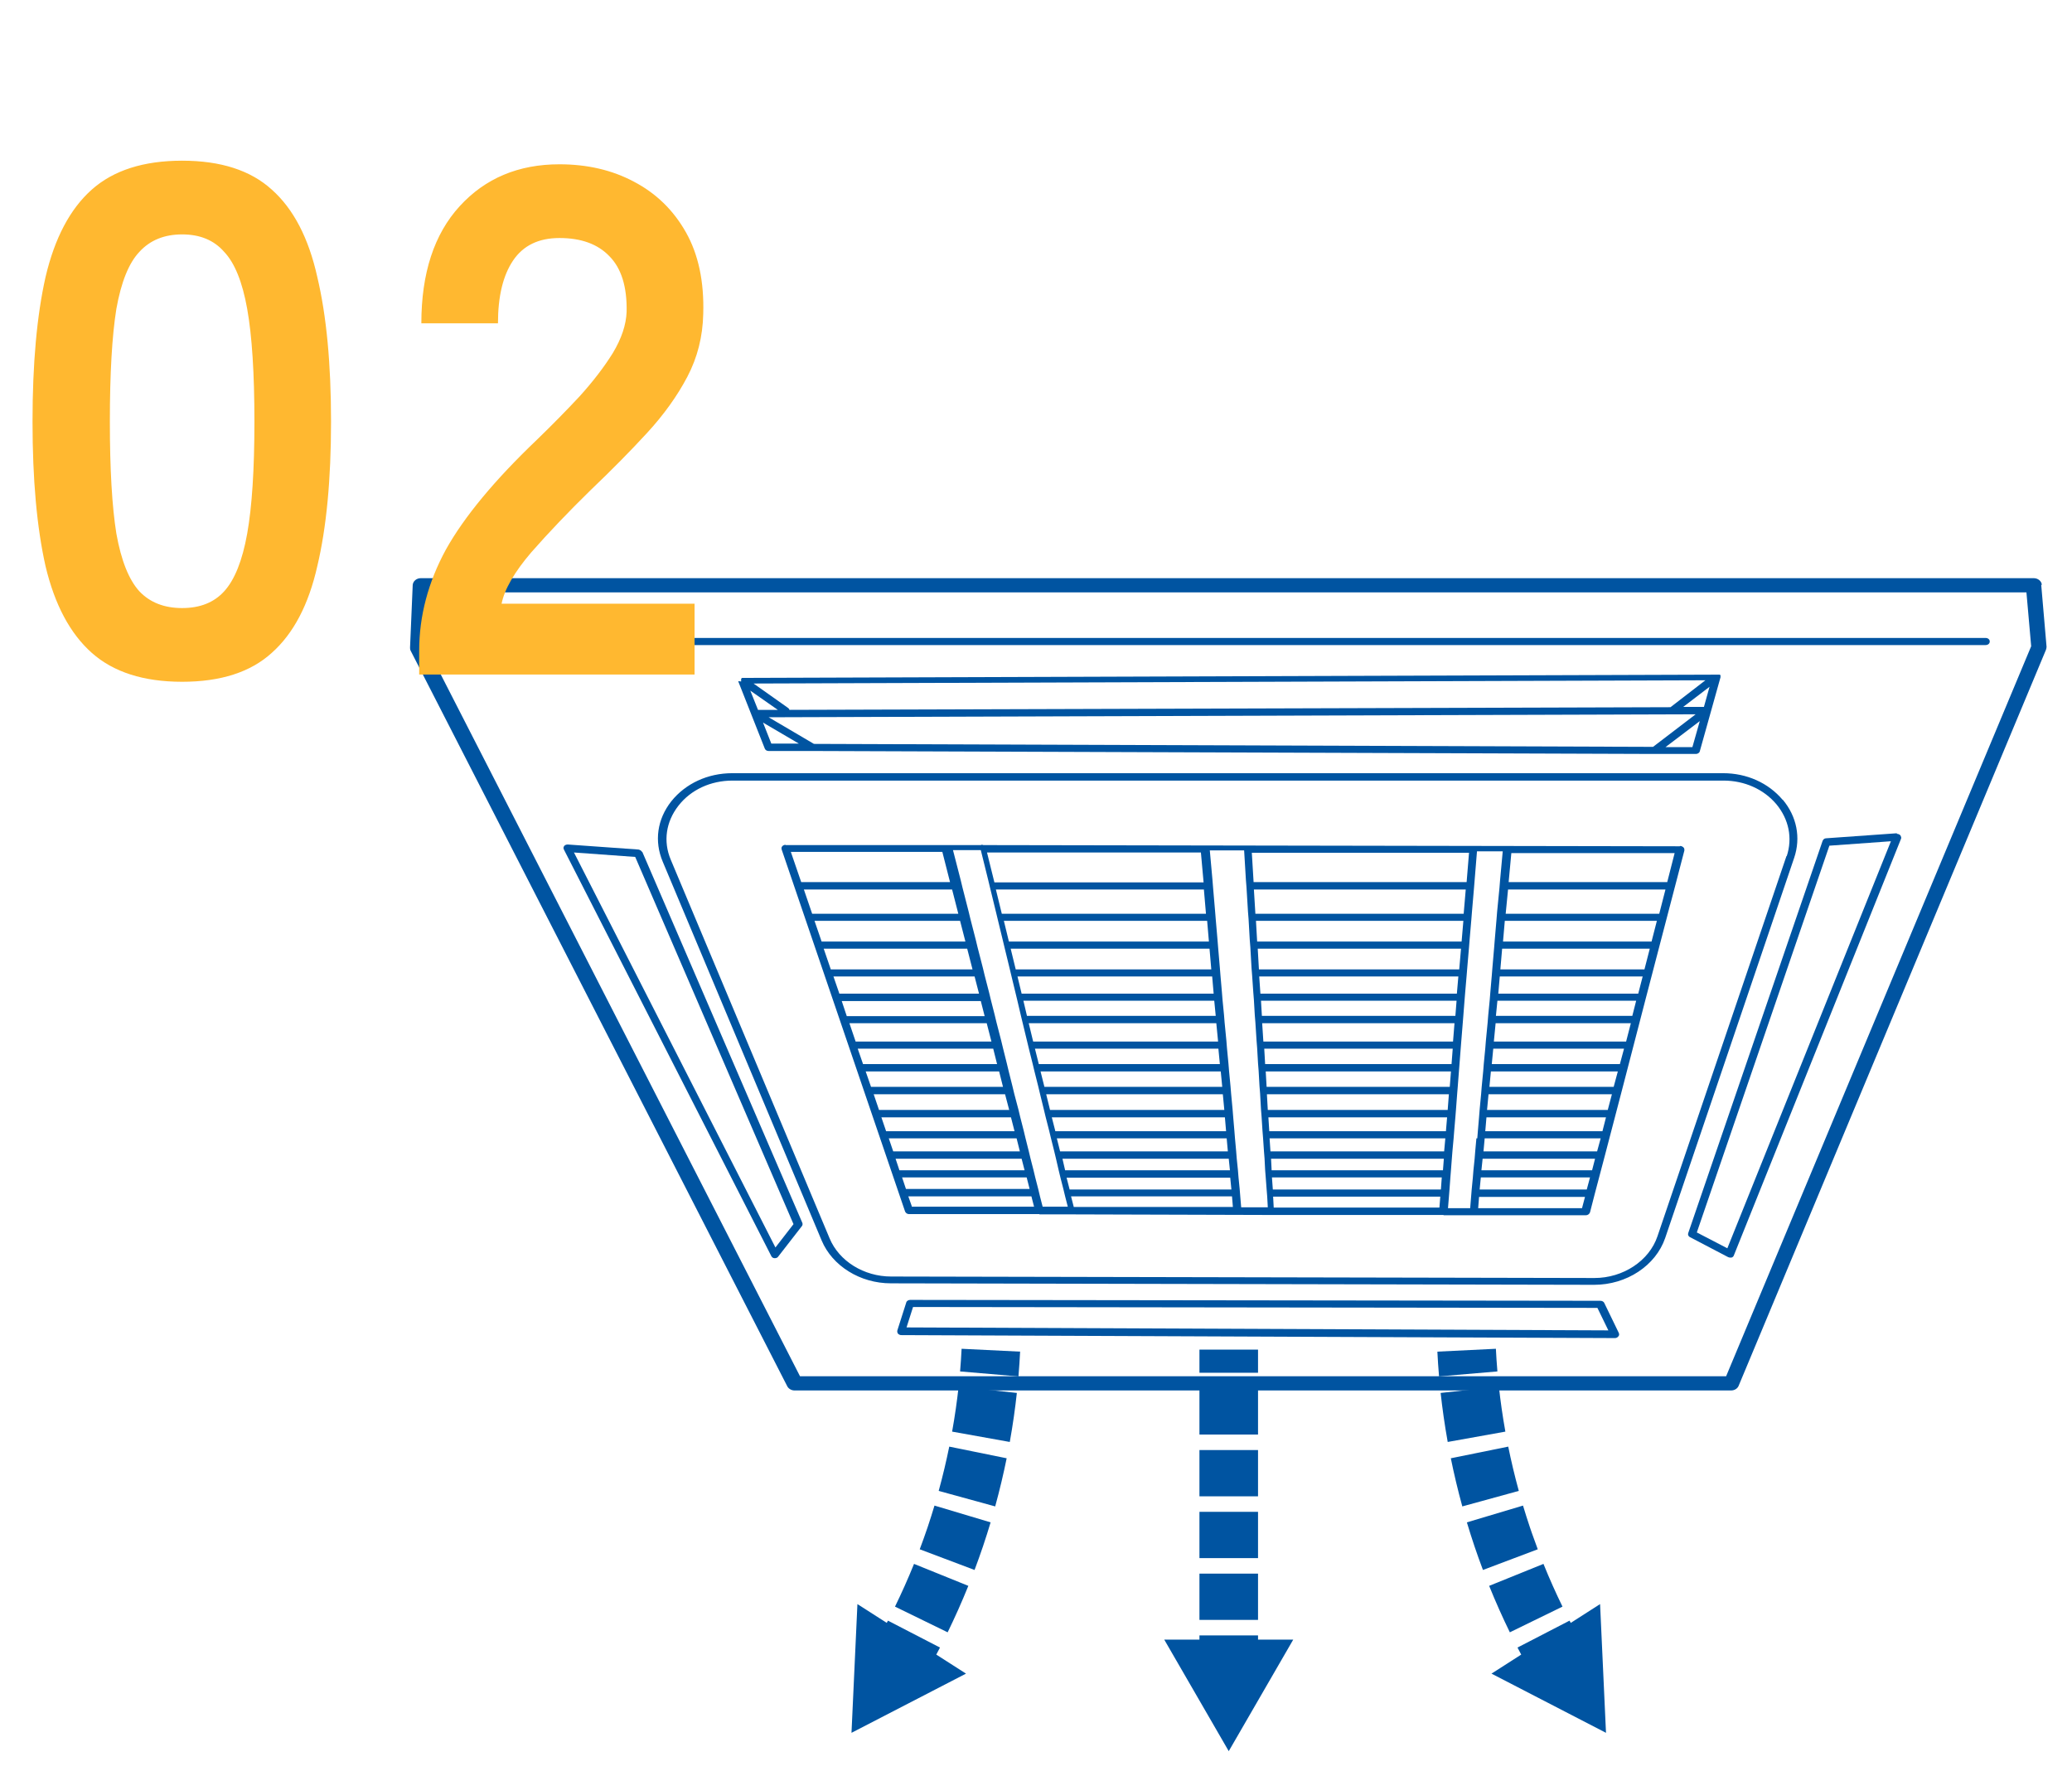
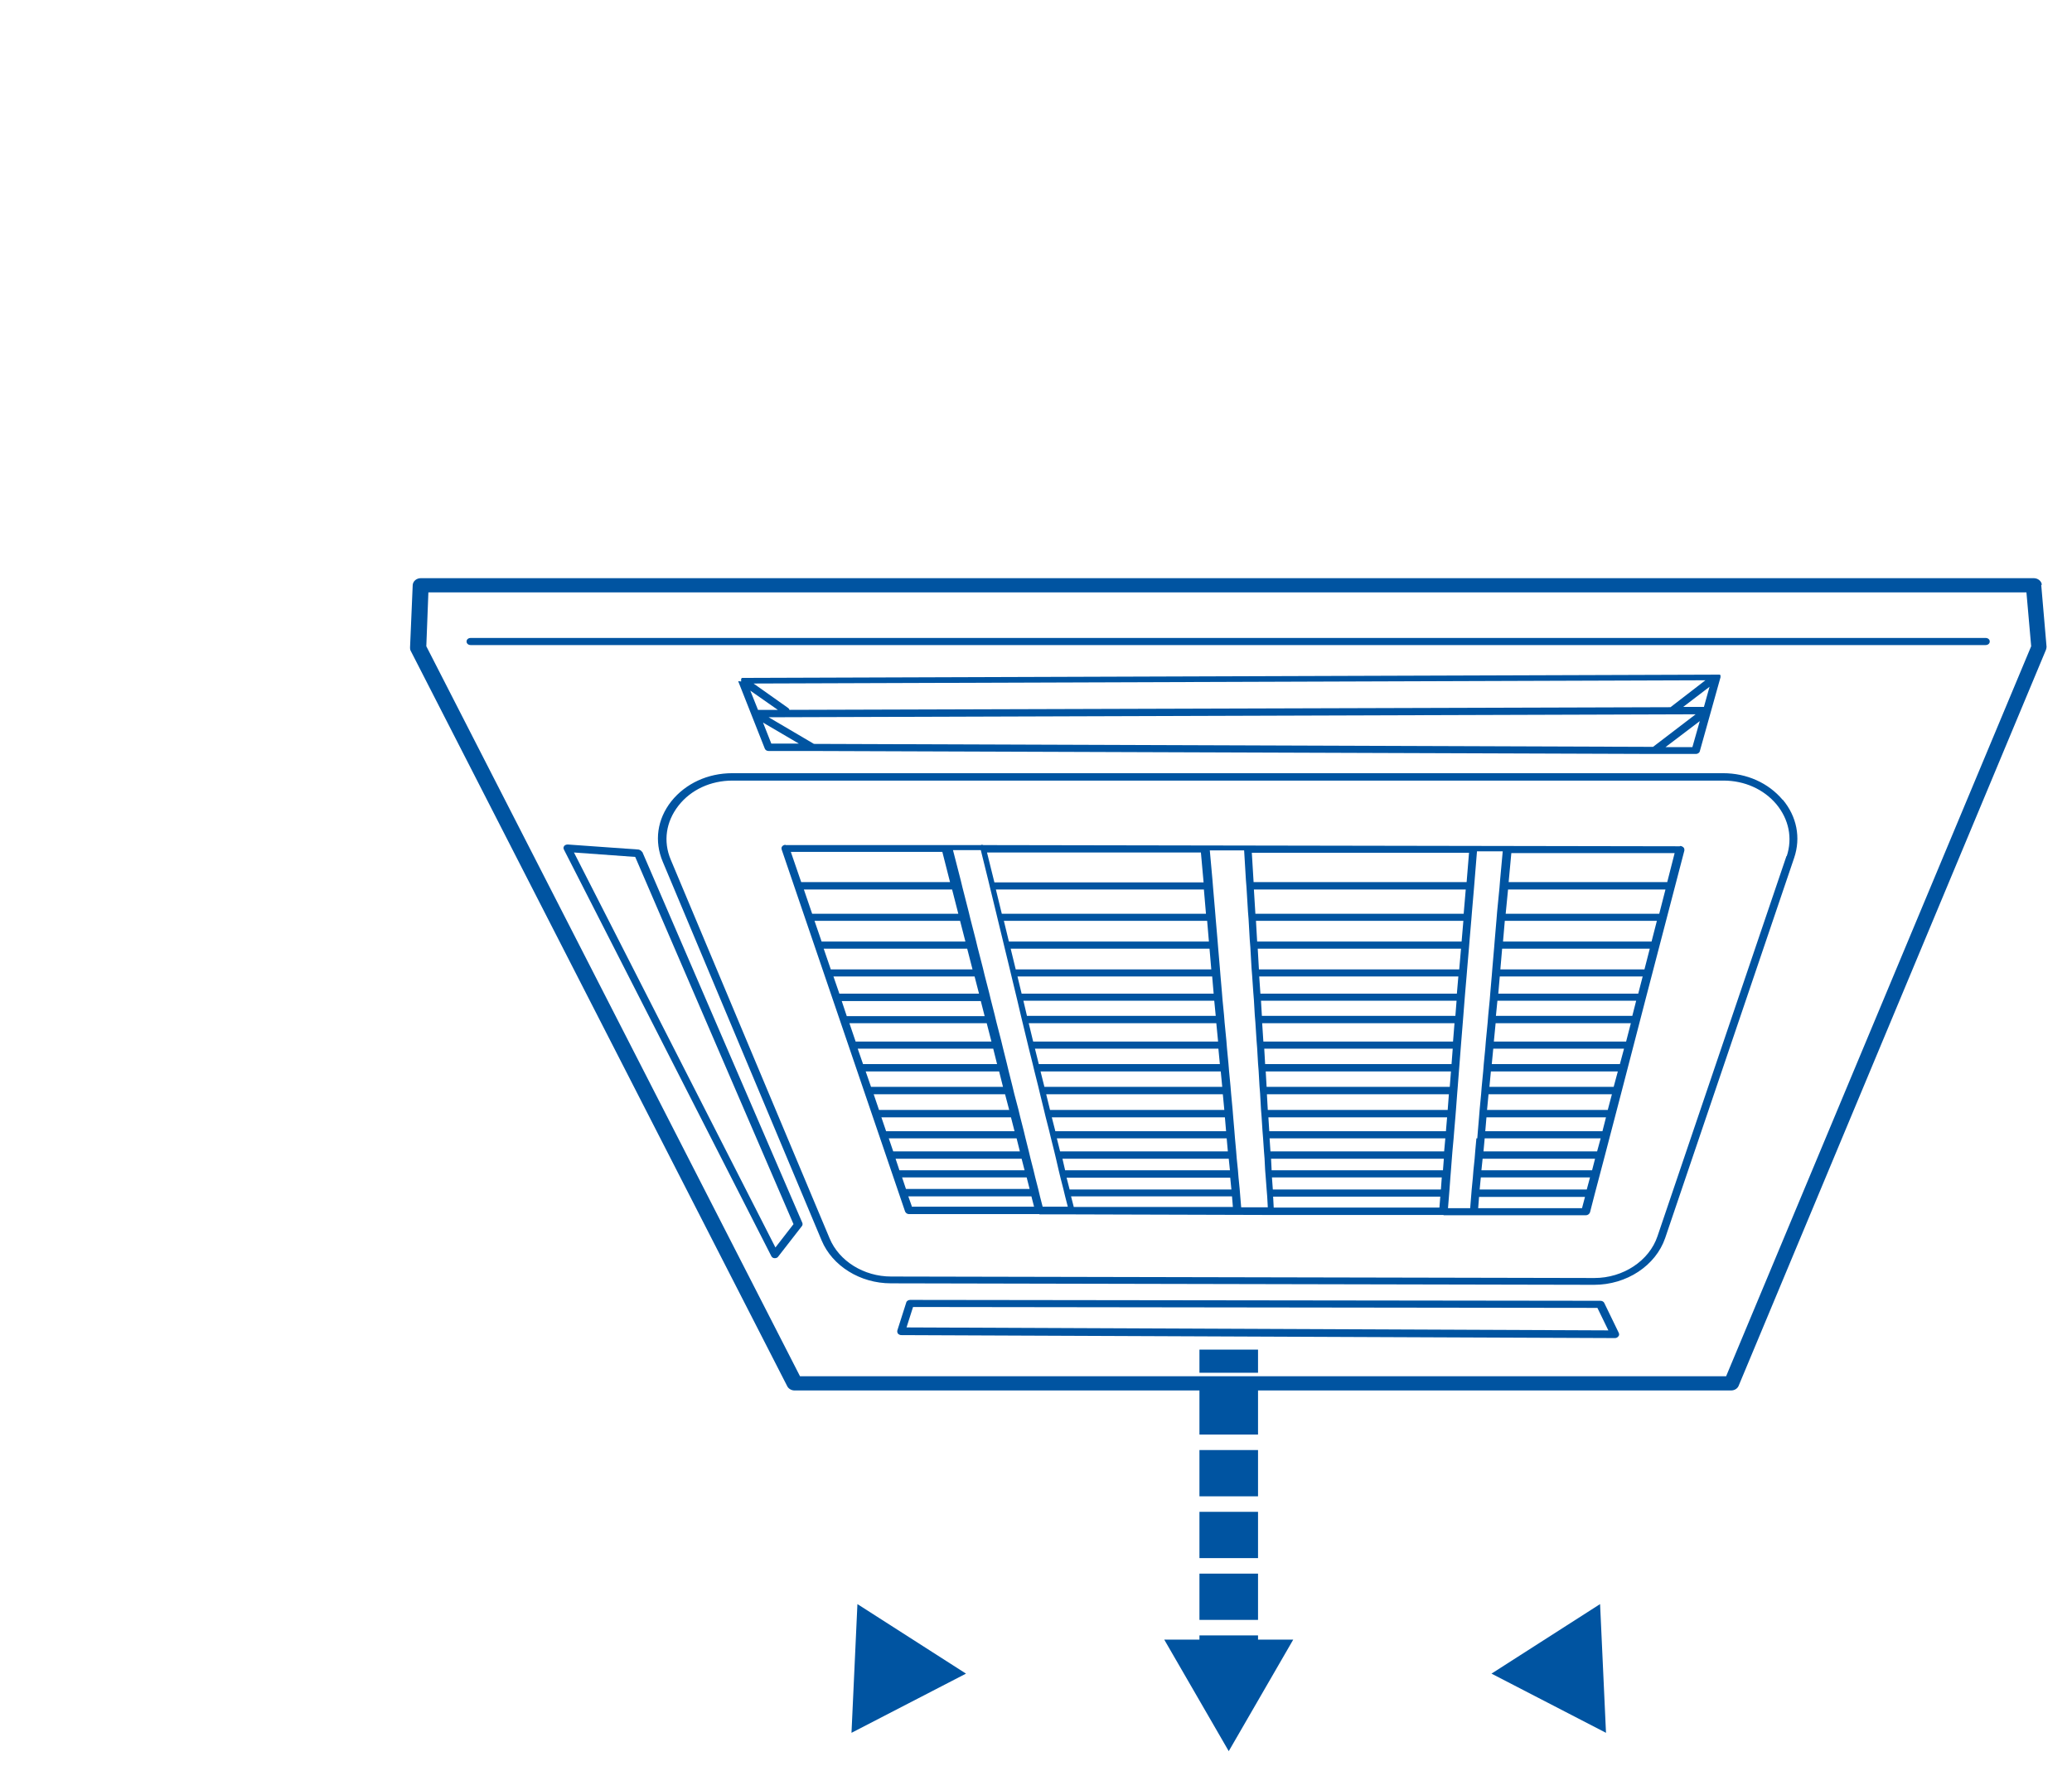
<svg xmlns="http://www.w3.org/2000/svg" width="172" height="147" viewBox="0 0 172 147" fill="none">
  <path d="M169.495 48.54C169.47 48.246 169.175 48 168.832 48H34.923C34.579 48 34.284 48.246 34.26 48.565L34.039 53.748C34.039 53.847 34.039 53.92 34.088 54.019L65.354 115.089C65.453 115.286 65.698 115.433 65.944 115.433H143.705C143.975 115.433 144.221 115.286 144.319 115.065L169.839 53.945C169.863 53.871 169.888 53.773 169.888 53.699L169.446 48.565L169.495 48.54ZM143.288 114.254H66.41L35.389 53.65L35.561 49.179H168.218L168.611 53.65L143.288 114.254Z" fill="#0054A1" />
  <path d="M164.828 52.962H39.074C38.877 52.962 38.73 53.085 38.73 53.257C38.73 53.429 38.877 53.552 39.074 53.552H164.828C165.024 53.552 165.172 53.429 165.172 53.257C165.172 53.085 165.024 52.962 164.828 52.962Z" fill="#0054A1" />
-   <path d="M147.979 66.4C146.8 64.999 145.007 64.189 143.042 64.189H60.786C58.747 64.189 56.905 65.049 55.726 66.522C54.547 68.021 54.302 69.839 55.014 71.534L68.204 102.978C69.088 105.091 71.396 106.54 73.951 106.54L132.333 106.663C135.035 106.663 137.442 105.066 138.228 102.782L148.937 71.215C149.502 69.544 149.158 67.775 147.979 66.375V66.4ZM148.298 71.067L137.589 102.634C136.902 104.673 134.74 106.098 132.358 106.098L73.975 105.975C71.716 105.975 69.653 104.698 68.867 102.806L55.677 71.362C55.038 69.839 55.284 68.218 56.316 66.891C57.347 65.564 58.993 64.803 60.81 64.803H143.067C144.81 64.803 146.407 65.515 147.463 66.768C148.495 68.021 148.814 69.569 148.323 71.067H148.298Z" fill="#0054A1" />
+   <path d="M147.979 66.4C146.8 64.999 145.007 64.189 143.042 64.189H60.786C58.747 64.189 56.905 65.049 55.726 66.522C54.547 68.021 54.302 69.839 55.014 71.534L68.204 102.978C69.088 105.091 71.396 106.54 73.951 106.54L132.333 106.663C135.035 106.663 137.442 105.066 138.228 102.782L148.937 71.215C149.502 69.544 149.158 67.775 147.979 66.375V66.4ZM148.298 71.067L137.589 102.634C136.902 104.673 134.74 106.098 132.358 106.098L73.975 105.975C71.716 105.975 69.653 104.698 68.867 102.806L55.677 71.362C55.038 69.839 55.284 68.218 56.316 66.891C57.347 65.564 58.993 64.803 60.81 64.803H143.067C144.81 64.803 146.407 65.515 147.463 66.768C148.495 68.021 148.814 69.569 148.323 71.067Z" fill="#0054A1" />
  <path d="M139.432 70.257L81.639 70.158C81.565 70.134 81.491 70.109 81.418 70.158C81.393 70.158 81.368 70.158 81.344 70.158H65.207C65.207 70.134 65.207 70.134 65.207 70.134C65.109 70.134 64.986 70.183 64.937 70.257C64.863 70.33 64.863 70.428 64.888 70.527L75.13 100.571C75.179 100.693 75.302 100.792 75.449 100.792H86.281C86.281 100.816 86.281 100.816 86.281 100.816H88.86L105.439 100.865H119.832C119.832 100.89 119.832 100.89 119.832 100.89H122.361H131.646C131.793 100.89 131.94 100.792 131.99 100.644L132.382 99.121L133.218 95.952L134.618 90.597L135.109 88.705L135.6 86.814L136.632 82.834L139.825 70.6C139.825 70.502 139.825 70.428 139.751 70.355C139.677 70.281 139.579 70.232 139.481 70.232L139.432 70.257ZM121.944 70.822L121.747 73.229H104.063L103.916 70.797H121.944V70.822ZM104.874 86.47L104.775 84.947H120.74L120.618 86.47H104.874ZM120.593 87.059L120.495 88.337H105.021L104.947 87.059H120.618H120.593ZM104.751 84.333L104.677 83.08H120.912L120.814 84.333H104.751ZM104.628 82.49L104.53 81.065H121.06L120.937 82.49H104.604H104.628ZM104.505 80.476L104.407 78.756H121.281L121.133 80.476H104.505ZM104.358 78.167L104.26 76.447H121.477L121.33 78.167H104.358ZM104.211 75.858L104.088 73.843H121.674L121.502 75.858H104.186H104.211ZM100.354 78.167H83.751L83.333 76.447H100.207L100.354 78.167ZM88 95.584L87.73 94.503H101.828L101.926 95.584H88ZM102 96.198L102.098 97.156H88.418L88.197 96.198H102.025H102ZM87.607 93.913L87.312 92.759H101.681L101.779 93.913H87.582H87.607ZM87.165 92.145L86.846 90.843H101.509L101.632 92.145H87.165ZM86.698 90.228L86.379 88.951H101.337L101.46 90.228H86.698ZM86.232 88.337L85.912 87.059H101.14L101.263 88.337H86.232ZM85.765 86.47L85.397 84.947H100.968L101.116 86.47H85.79H85.765ZM85.249 84.333L84.954 83.08H100.797L100.919 84.333H85.274H85.249ZM84.807 82.49L84.463 81.065H100.625L100.747 82.49H84.807ZM84.316 80.476L83.898 78.756H100.404L100.551 80.476H84.291H84.316ZM100.133 75.858H83.161L82.67 73.843H99.937L100.109 75.858H100.133ZM99.691 70.797L99.912 73.254H82.547L81.933 70.772H99.691V70.797ZM65.674 70.723H78.225L78.863 73.229H66.509L65.649 70.723H65.674ZM66.73 73.843H79.035L79.551 75.858H67.418L66.73 73.843ZM67.614 76.447H79.698L80.14 78.167H68.204L67.614 76.447ZM68.4 78.756H80.288L80.73 80.476H68.965L68.376 78.756H68.4ZM69.186 81.065H80.902L81.27 82.49H69.677L69.186 81.065ZM69.874 83.104H81.418L81.737 84.357H70.291L69.874 83.104ZM70.512 84.947H81.909L82.302 86.47H71.028L70.512 84.947ZM71.225 87.059H82.449L82.768 88.337H71.642L71.2 87.059H71.225ZM71.863 88.951H82.94L83.26 90.228H72.305L71.863 88.951ZM72.526 90.843H83.432L83.775 92.145H72.968L72.526 90.843ZM73.165 92.759H83.923L84.218 93.913H73.558L73.165 92.759ZM73.779 94.503H84.389L84.66 95.584H74.147L73.779 94.503ZM74.344 96.198H84.807L85.053 97.156H74.663L74.344 96.198ZM74.884 97.746H85.225L85.47 98.704H75.204L74.884 97.746ZM75.695 100.153L75.4 99.318H85.618L85.839 100.178H75.67L75.695 100.153ZM86.551 100.178L86.33 99.318L86.183 98.704L85.937 97.746L85.79 97.132L85.544 96.173L85.397 95.559L85.126 94.478L84.979 93.864L84.684 92.71L84.537 92.096L84.193 90.793L84.046 90.179L83.726 88.902L83.579 88.288L83.26 87.01L83.112 86.396L82.719 84.873L82.572 84.259L82.253 83.006L82.105 82.392L81.737 80.967L81.59 80.353L81.147 78.633L81 78.019L80.558 76.3L80.41 75.686L79.895 73.671L79.747 73.057L79.109 70.576H81.418L82.032 73.057L82.179 73.671L82.67 75.686L82.818 76.3L83.235 78.019L83.382 78.633L83.8 80.353L83.947 80.967L84.291 82.392L84.439 83.006L84.733 84.259L84.881 84.873L85.249 86.396L85.397 87.01L85.716 88.288L85.863 88.902L86.183 90.179L86.33 90.793L86.649 92.096L86.796 92.71L87.091 93.864L87.239 94.478L87.509 95.559L87.656 96.173L87.877 97.132L88.025 97.746L88.27 98.704L88.418 99.318L88.639 100.178H86.747H86.551ZM88.786 98.728L88.54 97.77H102.123L102.221 98.753H88.786V98.728ZM89.13 100.178L88.909 99.318H102.27L102.344 100.202H89.13V100.178ZM103.032 100.227L102.958 99.342L102.909 98.728L102.811 97.746L102.761 97.132L102.663 96.173L102.614 95.559L102.516 94.478L102.467 93.864L102.368 92.71L102.319 92.096L102.197 90.793L102.147 90.179L102.025 88.902L101.975 88.288L101.853 87.01L101.804 86.396L101.656 84.873L101.607 84.259L101.484 83.006L101.435 82.392L101.312 80.967L101.263 80.353L101.116 78.633L101.067 78.019L100.919 76.3L100.87 75.686L100.698 73.671L100.649 73.057L100.428 70.6H103.277L103.425 73.057L103.474 73.671L103.597 75.686L103.646 76.3L103.744 78.019L103.793 78.633L103.891 80.353L103.94 80.967L104.039 82.392L104.088 83.006L104.161 84.259L104.211 84.873L104.309 86.396L104.358 87.01L104.432 88.288L104.481 88.902L104.554 90.179L104.604 90.793L104.677 92.096L104.726 92.71L104.8 93.864L104.849 94.478L104.923 95.559L104.972 96.173L105.021 97.132L105.07 97.746L105.144 98.728L105.193 99.342L105.242 100.227H103.204H103.032ZM105.046 88.951H120.446L120.347 90.228H105.144L105.07 88.951H105.046ZM119.488 100.251H105.733C105.733 100.227 105.684 99.342 105.684 99.342H119.561L119.488 100.251ZM119.611 98.753H105.66L105.586 97.746H119.684L119.611 98.753ZM119.758 97.156H105.561L105.512 96.198H119.856L119.782 97.156H119.758ZM119.881 95.584H105.463L105.389 94.503H119.979L119.881 95.584ZM120.028 93.913H105.365L105.291 92.759H120.126L120.028 93.913ZM105.242 92.145L105.168 90.843H120.274L120.175 92.145H105.242ZM122.558 94.503L122.46 95.584L122.411 96.198L122.312 97.156L122.263 97.77L122.165 98.777L122.116 99.391L122.042 100.3H120.2L120.274 99.391L120.323 98.777L120.397 97.77L120.446 97.156L120.519 96.198L120.568 95.584L120.667 94.503L120.716 93.889L120.814 92.734L120.863 92.12L120.961 90.818L121.011 90.204L121.109 88.927L121.158 88.312L121.256 87.035L121.305 86.421L121.428 84.898L121.477 84.284L121.575 83.031L121.625 82.417L121.747 80.992L121.797 80.378L121.944 78.658L121.993 78.044L122.14 76.324L122.189 75.71L122.361 73.696L122.411 73.082L122.607 70.674H124.744L124.523 73.082L124.474 73.696L124.277 75.71L124.228 76.324L124.081 78.044L124.032 78.658L123.884 80.378L123.835 80.992L123.712 82.417L123.663 83.031L123.54 84.284L123.491 84.898L123.344 86.421L123.295 87.035L123.172 88.312L123.123 88.927L123 90.204L122.951 90.818L122.828 92.12L122.779 92.734L122.681 93.889L122.632 94.503H122.558ZM131.351 100.3H122.705L122.779 99.367H131.572L131.326 100.3H131.351ZM131.744 98.753H122.828L122.926 97.746H131.99L131.719 98.753H131.744ZM132.161 97.156H122.975L123.074 96.198H132.407L132.161 97.156ZM132.579 95.584H123.147L123.246 94.503H132.874L132.579 95.584ZM133.021 93.913H123.295L123.393 92.759H133.316L133.021 93.913ZM133.463 92.145H123.442L123.565 90.843H133.807L133.463 92.145ZM133.979 90.228H123.639L123.761 88.951H134.298L133.954 90.228H133.979ZM134.47 88.337H123.835L123.958 87.059H134.814L134.47 88.337ZM134.961 86.47H124.007L124.154 84.947H135.379L134.986 86.47H134.961ZM135.502 84.333H124.179L124.302 83.08H135.821L135.502 84.333ZM135.993 82.49H124.375L124.498 81.065H136.361L135.993 82.49ZM136.509 80.476H124.547L124.695 78.756H136.951L136.509 80.476ZM137.123 78.167H124.768L124.916 76.447H137.54L137.098 78.167H137.123ZM137.712 75.858H124.989L125.186 73.843H138.253L137.737 75.858H137.712ZM138.4 73.229H125.235L125.456 70.846C125.456 70.846 125.456 70.846 125.456 70.822H139.014C139.014 70.846 138.4 73.229 138.4 73.229Z" fill="#0054A1" />
  <path d="M53.295 70.723C53.246 70.625 53.123 70.551 53 70.527L47.13 70.109C47.007 70.109 46.884 70.158 46.835 70.232C46.761 70.33 46.761 70.428 46.811 70.527L64.028 104.28C64.077 104.378 64.175 104.452 64.298 104.452C64.298 104.452 64.298 104.452 64.323 104.452C64.446 104.452 64.544 104.403 64.593 104.329L66.558 101.799C66.632 101.725 66.632 101.602 66.607 101.529L53.319 70.723H53.295ZM64.372 103.568L47.646 70.772L52.73 71.141L65.87 101.627L64.347 103.592L64.372 103.568Z" fill="#0054A1" />
-   <path d="M157.46 69.176L151.59 69.593C151.442 69.593 151.344 69.692 151.295 69.814L140.144 102.364C140.095 102.487 140.144 102.634 140.291 102.708L143.435 104.354C143.484 104.379 143.558 104.403 143.607 104.403C143.656 104.403 143.681 104.403 143.73 104.403C143.828 104.379 143.902 104.305 143.926 104.231L157.804 69.642C157.853 69.544 157.804 69.446 157.754 69.348C157.681 69.274 157.583 69.225 157.46 69.225V69.176ZM143.411 103.642L140.856 102.315L151.86 70.207L156.968 69.839L143.386 103.642H143.411Z" fill="#0054A1" />
  <path d="M133.169 108.161C133.119 108.063 132.997 107.989 132.849 107.989L75.547 107.916C75.4 107.916 75.253 108.014 75.228 108.137L74.491 110.446C74.467 110.544 74.491 110.643 74.54 110.716C74.614 110.79 74.712 110.839 74.811 110.839L134.053 111.085C134.176 111.085 134.274 111.036 134.347 110.937C134.421 110.864 134.421 110.741 134.372 110.643L133.169 108.161ZM75.253 110.2L75.793 108.505L132.604 108.579L133.512 110.446L75.228 110.2H75.253Z" fill="#0054A1" />
  <path d="M61.277 56.549L62.382 59.349L63.488 62.15C63.537 62.273 63.66 62.346 63.807 62.346H67.491L137.368 62.592H140.782C140.93 62.592 141.077 62.494 141.102 62.371L142.821 56.23C142.821 56.23 142.821 56.205 142.821 56.181C142.821 56.181 142.821 56.156 142.821 56.131C142.821 56.131 142.821 56.107 142.821 56.082C142.821 56.082 142.821 56.082 142.821 56.058C142.821 56.058 142.821 56.058 142.796 56.033L142.747 56.008C142.747 56.008 142.698 56.008 142.674 56.008C142.674 56.008 142.649 56.008 142.624 56.008L61.719 56.279C61.719 56.279 61.695 56.279 61.67 56.279C61.67 56.279 61.645 56.279 61.621 56.279C61.621 56.279 61.572 56.279 61.547 56.328C61.547 56.328 61.547 56.328 61.523 56.352C61.523 56.352 61.523 56.377 61.523 56.402C61.523 56.402 61.523 56.426 61.523 56.451C61.523 56.451 61.523 56.475 61.523 56.5C61.523 56.5 61.523 56.549 61.523 56.574L61.277 56.549ZM64.028 61.732L63.34 59.988L66.312 61.732H64.028ZM137.221 62.003L67.565 61.757L63.807 59.546L140.758 59.3L137.221 62.003ZM140.488 62.027H138.253L141.102 59.865L140.488 62.027ZM141.421 58.686H139.726L141.912 57.016L141.446 58.686H141.421ZM141.568 56.475L138.67 58.711L65.526 58.932C65.526 58.858 65.477 58.809 65.403 58.76L62.554 56.745L141.568 56.475ZM64.568 58.932H62.923L62.284 57.335L64.568 58.932Z" fill="#0054A1" />
  <path d="M104.431 135.769V137.69H99.568V135.769H104.431ZM104.431 130.64V134.481H99.568V130.64H104.431ZM104.431 125.51V129.352H99.568V125.51H104.431ZM104.431 120.381V124.222H99.568V120.381H104.431ZM104.431 115.252V119.093H99.568V115.252H104.431ZM104.431 112.043V113.964H99.568V112.043H104.431Z" fill="#0054A1" />
  <path d="M96.645 136.117L102 145.379L107.354 136.117H96.645Z" fill="#0054A1" />
-   <path d="M78.03 136.777C77.699 137.418 77.365 138.037 77.029 138.635L72.789 136.253C73.097 135.703 73.405 135.133 73.71 134.543L78.03 136.777ZM80.383 131.655C79.835 133.012 79.258 134.297 78.666 135.512L74.295 133.379C74.84 132.262 75.371 131.079 75.875 129.832L80.383 131.655ZM82.232 126.384C82.039 127.029 81.832 127.682 81.61 128.343L81.61 128.345L81.609 128.347C81.38 129.025 81.143 129.688 80.899 130.336L76.348 128.619C76.573 128.023 76.791 127.414 77.002 126.791C77.206 126.184 77.395 125.583 77.573 124.991L82.232 126.384ZM83.565 121.064C83.304 122.347 82.99 123.682 82.612 125.06L77.922 123.772C78.27 122.505 78.559 121.276 78.799 120.096L83.565 121.064ZM84.41 115.64C84.271 116.915 84.081 118.276 83.824 119.709L79.037 118.851C79.273 117.533 79.448 116.283 79.576 115.113L84.41 115.64ZM84.681 112.211C84.65 112.862 84.604 113.549 84.543 114.267L79.698 113.854C79.754 113.196 79.795 112.568 79.824 111.973L84.681 112.211Z" fill="#0054A1" />
  <path d="M71.176 133.169L70.684 143.856L80.19 138.942L71.176 133.169Z" fill="#0054A1" />
-   <path d="M130.29 134.543C130.595 135.133 130.903 135.703 131.211 136.253L126.971 138.635C126.636 138.037 126.301 137.418 125.97 136.777L130.29 134.543ZM128.125 129.832C128.63 131.079 129.16 132.262 129.705 133.379L125.334 135.512C124.742 134.297 124.165 133.012 123.617 131.655L128.125 129.832ZM126.428 124.991C126.605 125.583 126.795 126.184 126.999 126.791L127.158 127.255C127.319 127.718 127.483 128.172 127.652 128.619L123.102 130.336C122.857 129.688 122.62 129.025 122.391 128.347L122.39 128.345V128.343C122.168 127.682 121.961 127.029 121.768 126.384L126.428 124.991ZM125.201 120.096C125.441 121.276 125.73 122.505 126.078 123.772L121.389 125.06C121.01 123.682 120.696 122.347 120.435 121.064L125.201 120.096ZM124.425 115.113C124.552 116.283 124.727 117.533 124.963 118.851L120.177 119.709C119.92 118.276 119.729 116.915 119.59 115.64L124.425 115.113ZM124.176 111.973C124.205 112.568 124.246 113.196 124.302 113.854L119.457 114.267C119.396 113.549 119.351 112.862 119.319 112.211L124.176 111.973Z" fill="#0054A1" />
  <path d="M123.811 138.942L133.316 143.856L132.825 133.169L123.811 138.942Z" fill="#0054A1" />
-   <path d="M15.12 56.6C11.92 56.6 9.42 55.8 7.62 54.2C5.82 52.6 4.54 50.2 3.78 47C3.06 43.8 2.7 39.8 2.7 35C2.7 30.2 3.06 26.2 3.78 23C4.54 19.76 5.82 17.34 7.62 15.74C9.42 14.14 11.92 13.34 15.12 13.34C18.32 13.34 20.8 14.14 22.56 15.74C24.36 17.34 25.62 19.76 26.34 23C27.1 26.2 27.48 30.2 27.48 35C27.48 39.8 27.1 43.8 26.34 47C25.62 50.2 24.36 52.6 22.56 54.2C20.8 55.8 18.32 56.6 15.12 56.6ZM15.12 50.48C16.6 50.48 17.76 50.02 18.6 49.1C19.48 48.14 20.12 46.54 20.52 44.3C20.92 42.06 21.12 38.96 21.12 35C21.12 31 20.92 27.88 20.52 25.64C20.12 23.4 19.48 21.82 18.6 20.9C17.76 19.94 16.6 19.46 15.12 19.46C13.64 19.46 12.46 19.94 11.58 20.9C10.7 21.82 10.06 23.4 9.66 25.64C9.3 27.88 9.12 31 9.12 35C9.12 38.96 9.3 42.06 9.66 44.3C10.06 46.54 10.7 48.14 11.58 49.1C12.46 50.02 13.64 50.48 15.12 50.48ZM34.797 56V54.02C34.797 51.14 35.537 48.34 37.017 45.62C38.537 42.9 41.057 39.86 44.577 36.5C45.817 35.3 46.997 34.1 48.117 32.9C49.237 31.66 50.157 30.46 50.877 29.3C51.597 28.1 51.977 26.96 52.017 25.88C52.057 23.8 51.577 22.26 50.577 21.26C49.617 20.26 48.237 19.76 46.437 19.76C44.717 19.76 43.437 20.38 42.597 21.62C41.757 22.86 41.337 24.6 41.337 26.84H34.977C34.977 22.68 36.037 19.44 38.157 17.12C40.277 14.8 43.037 13.64 46.437 13.64C48.757 13.64 50.817 14.12 52.617 15.08C54.457 16.04 55.897 17.44 56.937 19.28C57.977 21.12 58.457 23.38 58.377 26.06C58.337 27.94 57.897 29.68 57.057 31.28C56.217 32.88 55.097 34.44 53.697 35.96C52.337 37.44 50.777 39.02 49.017 40.7C47.177 42.5 45.537 44.22 44.097 45.86C42.697 47.5 41.877 48.92 41.637 50.12H57.657V56H34.797Z" fill="#FFB830" />
</svg>